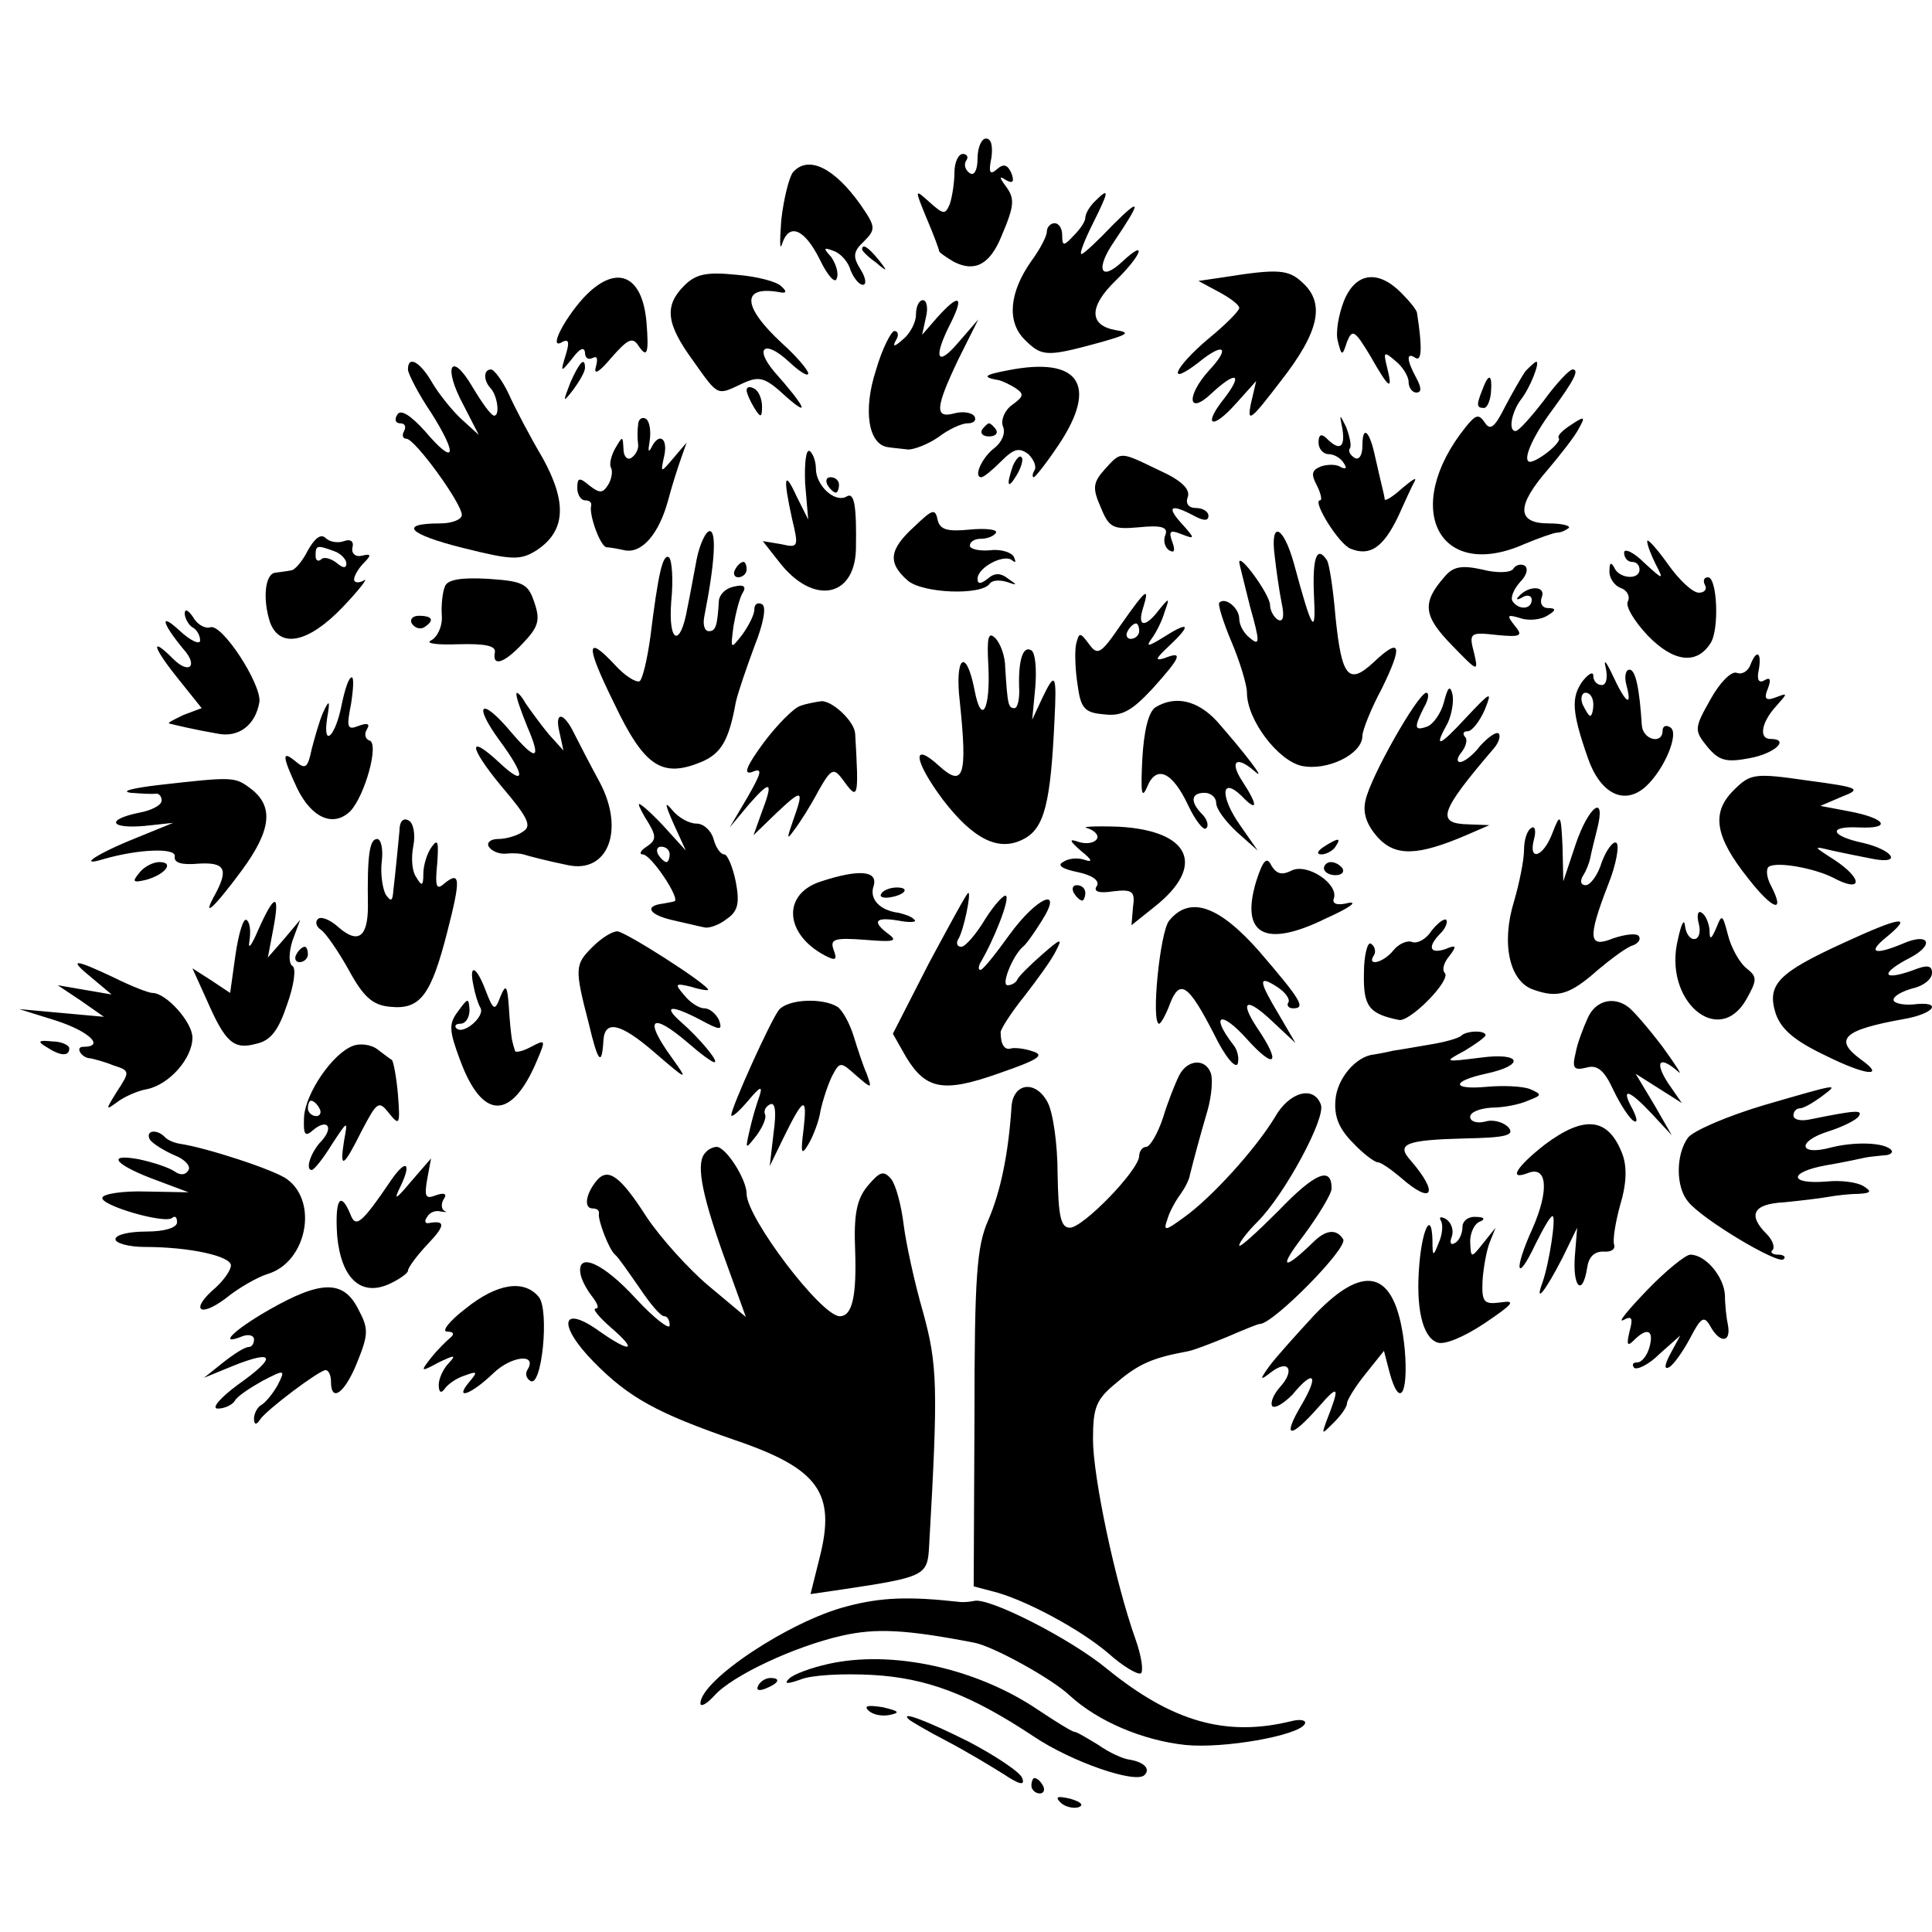
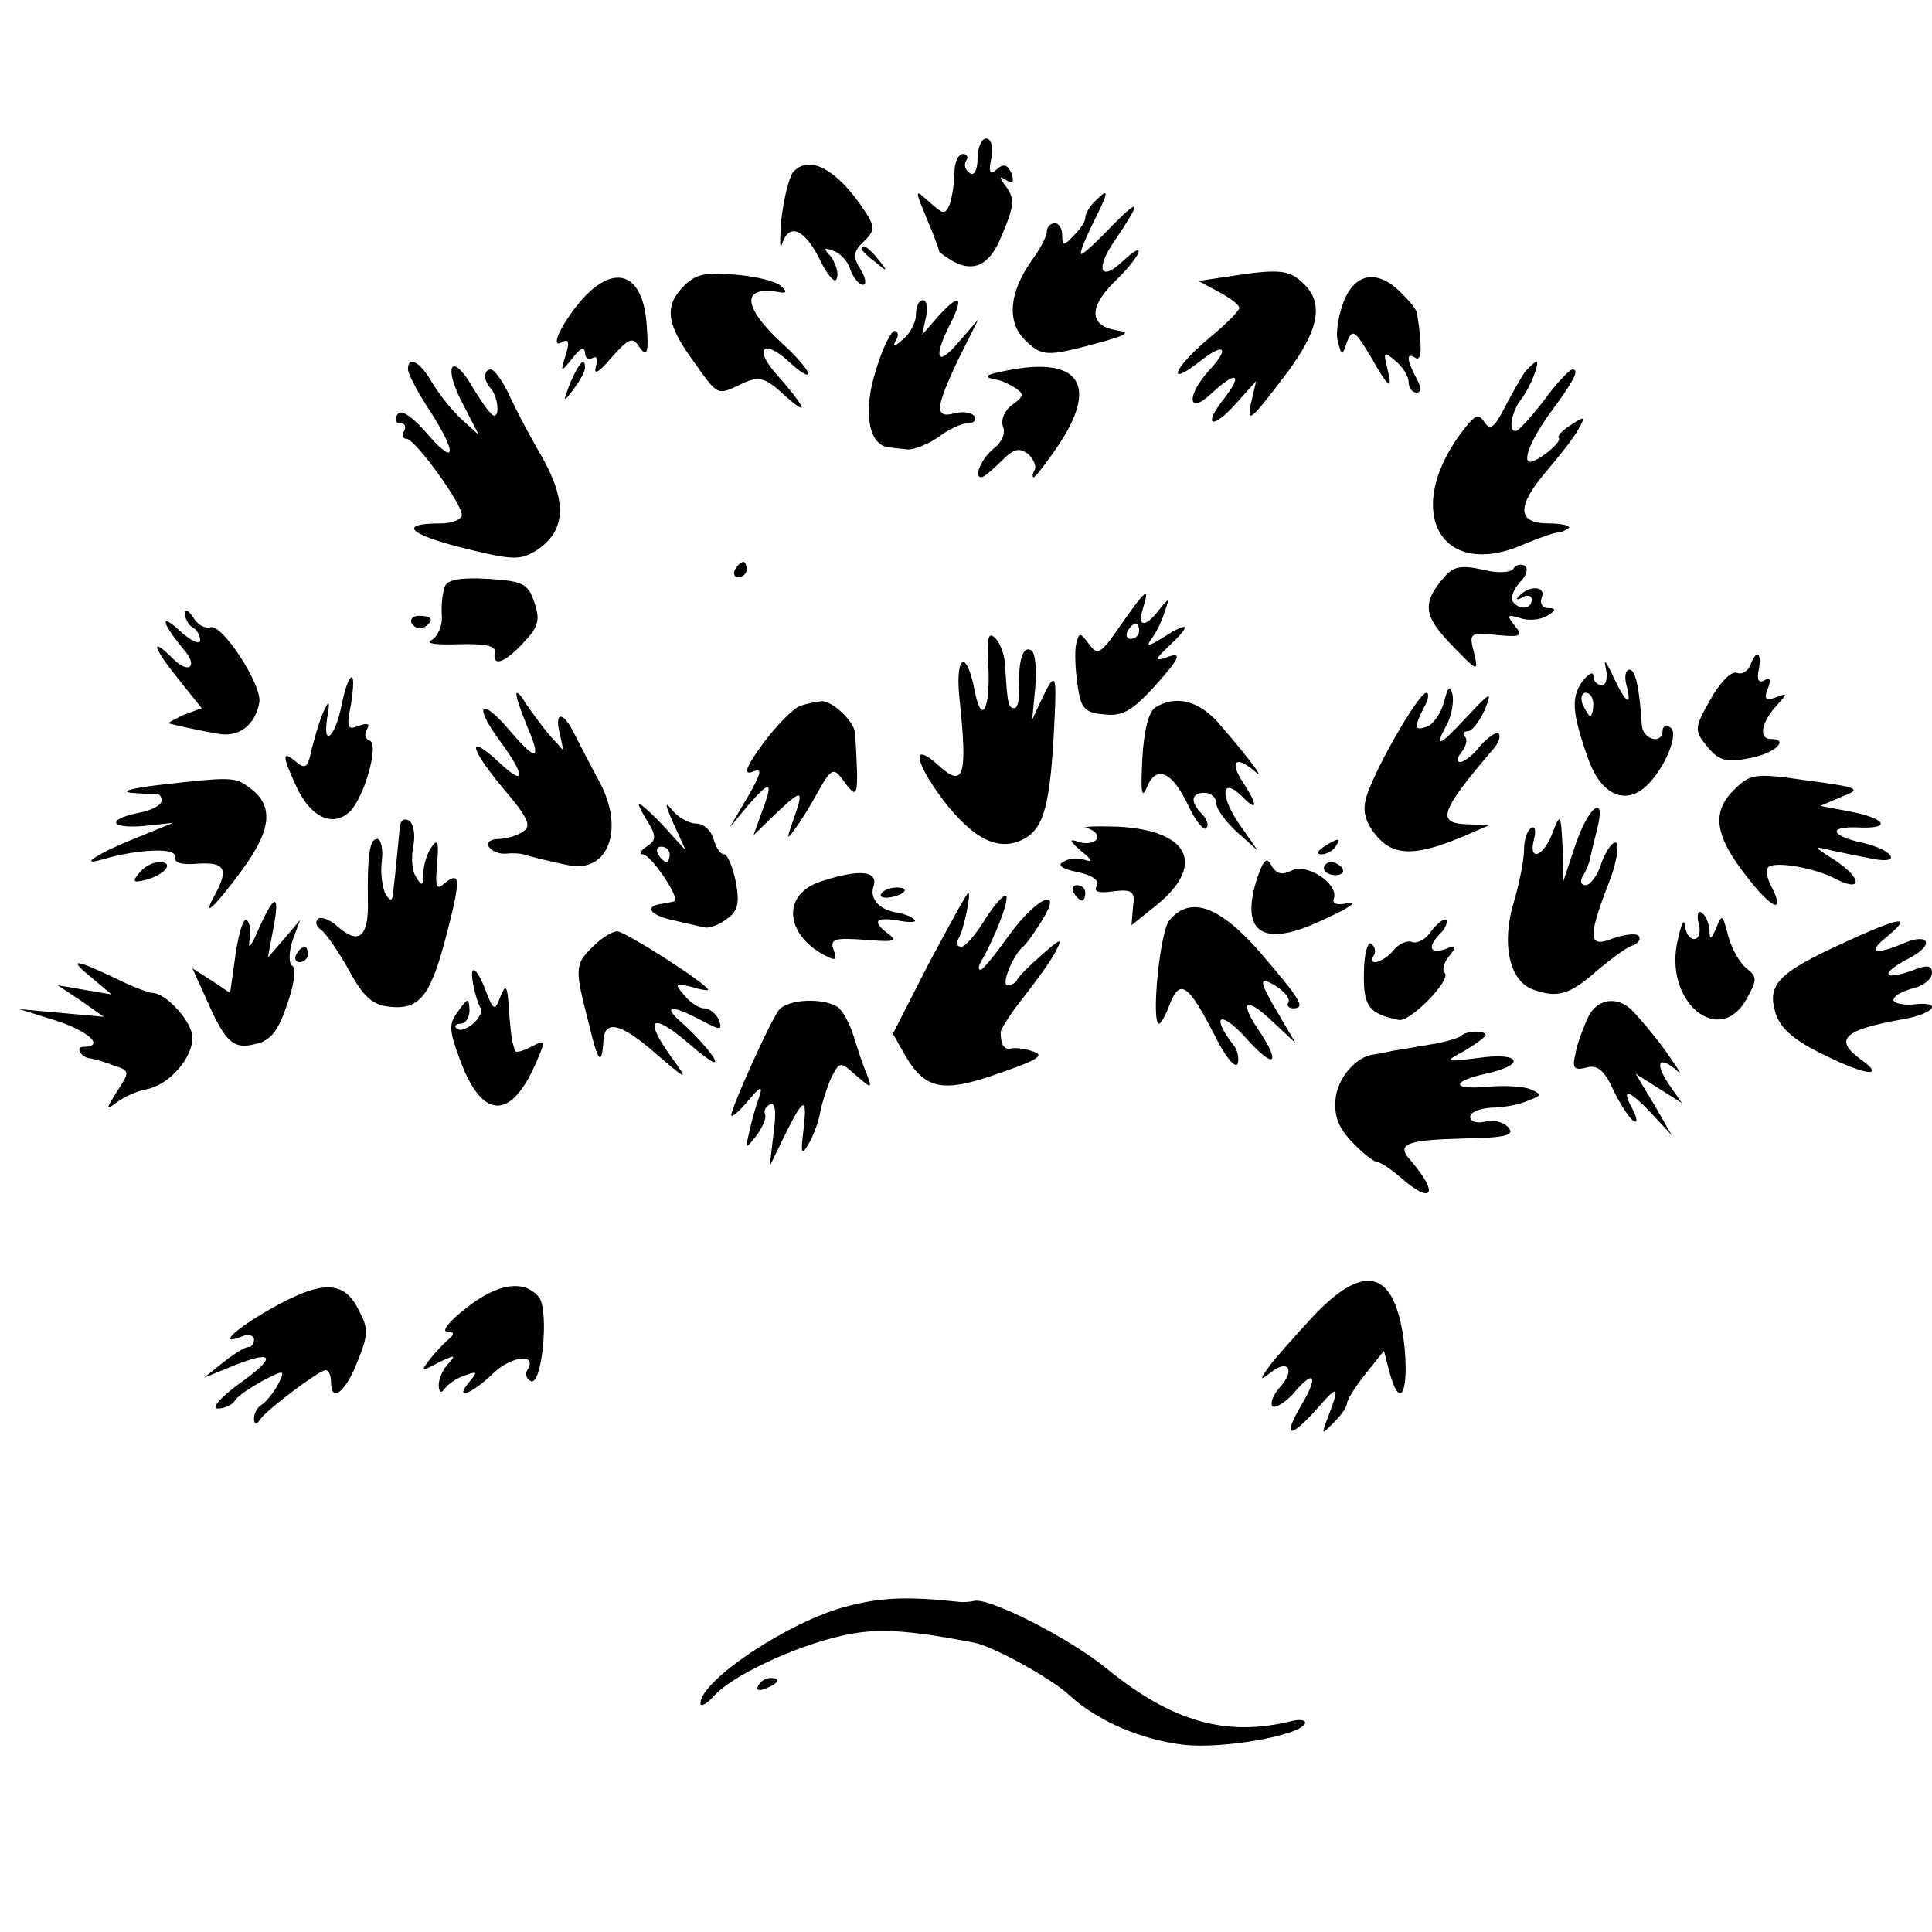
<svg xmlns="http://www.w3.org/2000/svg" version="1" width="334.667" height="334.667" viewBox="0 0 251 251">
  <path d="M127 20.6c0 1.4-.4 2.3-1 1.9-.6-.4-.8-1.1-.5-1.6.4-.5.1-.9-.4-.9-.6 0-1.1 1.1-1.1 2.4 0 1.3-.3 3.2-.6 4.1-.6 1.4-.8 1.4-2.6-.2-2-1.8-2-1.8-.4 2.1.9 2.1 1.6 4 1.6 4.2 0 .2.9.8 1.9 1.4 2.7 1.4 4.7.4 6.2-3.3 1.7-4 1.8-4.9.5-6.6-.8-1.1-.8-1.3.1-.7.9.5 1.1.2.7-.9-.5-1.1-1-1.3-1.9-.5-.9.8-1.1.4-.7-1.5.2-1.5 0-2.5-.7-2.5-.6 0-1.1 1.2-1.1 2.6zM103 22.4c-.5.7-1.2 3.5-1.5 6.2-.2 2.7-.2 4.1.1 3.1.9-2.8 2.9-2 4.9 2 1 2.1 2 3.2 2.2 2.5.3-.7-.1-1.9-.7-2.8-1.1-1.2-1-1.3.3-.8.9.3 1.9 1.4 2.2 2.5.4 1 1.1 1.9 1.6 1.9s.4-.9-.3-2c-1-1.6-1-2.3.4-3.6 1.6-1.6 1.6-1.9-.4-4.8-3.4-4.8-6.8-6.5-8.8-4.2zM142.2 26.2c-.7.7-1.2 1.6-1.2 2.1s-.7 1.5-1.5 2.3c-1.3 1.4-1.5 1.4-1.5 0 0-.9-.4-1.6-1-1.6-.5 0-1 .5-1 1.1 0 .6-.9 2.3-2 3.8-2.9 4.1-3.2 7.9-.9 10.2 2.2 2.2 2.8 2.3 9.4.5 4-1.1 4.5-1.4 2.5-1.7-3.5-.6-3.6-3-.1-6.4 3.5-3.4 4.2-5.6.9-2.5-2.9 2.7-3.5.9-1-2.7 3.5-5.2 3.5-5.8-.2-2.1-2 2.1-3.8 3.8-4.1 3.8-.3 0 .4-1.8 1.5-4 2.1-4.2 2.2-4.8.2-2.8z" />
  <path d="M112 32.4c0 .2.8 1 1.8 1.7 1.5 1.3 1.6 1.2.3-.4s-2.1-2.1-2.1-1.3zM88.9 37.1c-2.6 2.6-2.4 4.9 1.1 9.7 3.4 4.8 3.1 4.6 6.5 3 2.2-1 2.9-.8 5.7 1.8 3.2 2.8 2.3 1.1-1.6-3.3-2.7-3.2-1.2-4.2 1.9-1.3 1.4 1.3 2.5 2 2.5 1.5 0-.4-1.5-2.2-3.4-3.9-5.3-4.9-5.3-7.6-.1-6.6.7.1.7-.2 0-.8-.5-.6-3.2-1.3-5.8-1.5-3.9-.4-5.3-.1-6.8 1.4zM159.1 36l-3.4.5 2.6 1.4c1.5.8 2.7 1.7 2.7 2.1 0 .4-1.8 2.2-4 4-4.4 3.7-5.6 6.4-1.3 3.1 3.3-2.7 4.2-2 1.4 1-3 3.3-2.8 5.9.2 3.1 3.2-3 4.3-2.8 1.8.5-2.9 3.6-1.7 4.3 1.5.7l2.6-2.9-.7 3c-.5 2.5 0 2.1 3.9-3 5-6.4 5.8-10.1 2.8-12.8-1.8-1.7-3.2-1.8-10.1-.7zM75.8 38.7c-2.7 3-4.6 6.9-2.7 5.7.8-.4.9.1.4 1.7-.7 2.3-.7 2.4.9.4.9-1.2 1.5-1.5 1.6-.7 0 .7.4 1 1 .7.6-.3.7.1.4 1.2-.3 1.1.5.6 2-1.2 2.2-2.5 2.8-2.8 3.6-1.5 1.1 1.6 1.3.8 1-3-.5-6.4-4-7.8-8.2-3.3zM174.6 39.1c-.7 1.8-1.1 4.1-.8 5.2.5 2 .6 2 1.2.1.7-1.7 1-1.5 3 1.8 2.5 4.4 3 4.7 2.2 1.5-.5-2-.4-2.1 1.1-.8.9.7 1.7 2 1.7 2.7 0 .8.5 1.4 1 1.4.7 0 .7-.6 0-1.9-1.3-2.4-1.3-3.4-.1-2.6.8.5.9-1.3.2-5.8 0-.4-1-1.6-2.1-2.7-3-3-5.9-2.6-7.4 1.1zM119 40.9c0 1-.8 2.5-1.7 3.2-1.1 1-1.4 1-.9.1.4-.6.3-1.2-.2-1.2-.4 0-1.6 2.3-2.4 5.1-1.7 5.2-1 9.7 1.6 10 .6.1 1.8.2 2.6.3.8 0 2.6-.7 3.9-1.6 1.3-1 3-1.8 3.8-1.8.8 0 1.2-.4.9-.9-.3-.5-1.5-.7-2.6-.4-2.6.7-2.5-.7.5-7l2.6-5.2-2.6 3c-2.8 3.3-3.3 2-1-2.5 1.8-3.6 1.1-3.9-1.7-.8l-2 2.3.5-2.3c.3-1.2.1-2.2-.4-2.2s-.9.8-.9 1.9zM53 48c0 .5 1.3 3.1 3 5.6 3.6 5.7 3.1 7-.8 2.4-1.9-2.1-3.2-2.9-3.6-2.1-.4.6-.2 1.1.4 1.1.6 0 .8.4.5 1-.3.5-.2 1 .3 1 1.1 0 7.2 8.4 7.2 9.9 0 .6-1.3 1.1-2.8 1.1-5.5 0-4.2 1.4 3 3.2 6.4 1.6 7.4 1.6 9.5.3 3.8-2.5 4-6.2.8-12-1.6-2.7-3.6-6.5-4.4-8.3-.8-1.7-1.9-3.2-2.3-3.2-1 0-1 1.4-.1 2.4.9.9 1.3 3.6.5 3.6-.4 0-1.6-1.7-2.8-3.7-2.8-4.8-3.9-2.7-1.2 2.3l2 3.9-2.2-2c-1.2-1.1-2.9-3.2-3.8-4.7C54.6 47 53 46.1 53 48z" />
  <path d="M74.1 49.7c-1 2.6-1 2.7.4.9.8-1.1 1.5-2.3 1.5-2.8 0-1.5-.7-.8-1.9 1.9zM131 48.1c-3.2.6-3.5.9-1.2 1.3.4.1 1.3.5 2.1 1 1.2.8 1.1 1.1-.4 2.2-1 .7-1.5 2-1.2 2.8.4.9-.2 2.1-1.1 2.8-1.6 1.2-2.8 3.8-1.7 3.8.3 0 1.4-.9 2.6-2.1 1.6-1.6 2.3-1.8 3.5-.9.7.7 1.1 1.6.8 2.1-.3.5-.3.9-.1.9.2 0 1.7-1.9 3.3-4.3 5.1-7.7 2.6-11.4-6.6-9.6zM198.2 48.2c-.5.7-1.7 2.8-2.7 4.7-1.3 2.6-1.9 3.1-2.6 2-.8-1.2-1.2-1-2.5.6-8.4 10.5-3.5 20.1 7.6 15.2 1.9-.8 3.9-1.5 4.3-1.5.5 0 1.1-.3 1.5-.6.3-.3-.9-.6-2.6-.6-4.2 0-4.2-2.3-.1-7 1.6-1.9 3.5-4.3 4-5.3.9-1.6.8-1.7-1-.5-1.1.7-1.8 1.4-1.6 1.7.5.5-2.6 3-3.7 3.1-1.1 0 .2-3.1 2.7-6.5 3.1-4.2 3.7-5.5 2.8-5.5-.4 0-2.1 1.8-3.7 4-1.7 2.2-3.3 4-3.7 4-1 0-.5-2.5.7-4.1 1.2-1.5 2.5-4.9 2-4.9-.2 0-.8.6-1.4 1.2z" />
-   <path d="M192.6 50.6c-.8 2-.8 2.4.2 2.4.4 0 .8-.9.9-2 .2-2.4-.3-2.6-1.1-.4zM97 50.7c0 .4.5 1.5 1 2.3.8 1.3 1 1.3 1-.2 0-.9-.4-2-1-2.3-.5-.3-1-.3-1 .2zM82.9 55.2c-.1.7-.1 1.8 0 2.5.1.6-.3 1.4-.9 1.8-.5.3-1-.2-1-1.2-.1-1.7-.1-1.7-1.1 0-.5.9-.8 2.1-.5 2.5.2.4.1 1.4-.4 2.2-.7 1.1-1.1 1.1-2.4.1-1.3-1.1-1.6-1.1-1.6.3 0 .9.5 1.6 1 1.6.6 0 .9.3.8.7-.3 1.2 1.2 5.3 2 5.4.4 0 1.5.2 2.4.4 2.2.4 4.4-2.1 5.6-6.5.5-1.9 1.3-4.4 1.7-5.5l.7-2-1.7 2c-1.7 2-1.7 2-1.2-.3s-.7-3.1-1.7-1c-.4.7-.4.3-.2-.9.2-1.3 0-2.6-.5-2.9-.5-.3-1 .1-1 .8zM174.4 55.7c.4 2.5-.4 2.9-2 1.3-.7-.7-1.1-.6-1.1.5 0 .8.6 1.5 1.3 1.5.7 0 1.6.5 2 1.2.4.6.3.8-.4.5-.5-.4-1.7-.4-2.6-.1-1.2.5-1.3 1-.5 2.5.5 1 .7 1.9.4 1.9-1.1 0 2.5 5.8 4 6.3 2.5 1 4.2-.2 6.1-4.1.9-2 1.9-4.2 2.2-4.7.3-.6-.4-.1-1.6.9-1.2 1.1-2.2 1.7-2.3 1.5 0-.2-.2-1.1-.4-1.9-.2-.8-.6-2.6-.9-3.9-.7-3.2-1.6-3.9-1.6-1.2 0 1.2-.4 1.9-1 1.6-.6-.4-.9-.9-.6-1.3.2-.4-.1-1.6-.5-2.7-.9-1.8-.9-1.8-.5.2zM127.6 55.8c-.3.5.1.9.9.9s1.2-.4.9-.9c-.3-.4-.7-.8-.9-.8-.2 0-.6.4-.9.8zM104.6 62.8l.4 4.7-1.5-3c-1.6-3.5-1.8-2.6-.6 2.9.9 3.7.8 3.8-1.4 3.3l-2.4-.4 2.2 2.8c4.3 5.5 9.7 4.6 9.9-1.7.1-5.7-.2-7.5-1.2-6.9-1.5.9-4-1.4-4-3.6 0-1-.4-2-.8-2.3-.5-.3-.7 1.6-.6 4.2zM131.6 60.5c-.9 2.6-.7 3.2.5 1.2.6-1 .9-2.1.6-2.3-.2-.3-.7.2-1.1 1.1zM143.5 61c-1.5 1.7-1.6 2.4-.5 4.9 1.1 2.7 1.6 2.9 5 2.6 2.9-.3 3.8 0 3.4 1-.3.7-.1 1.6.5 2 .7.4.8 0 .4-1.1-.5-1.4-.3-1.6 1.2-1 1.8.7 1.8.6 0-1.4-2-2.2-1.4-2.6 1.6-1 1.3.7 1.9.7 1.9 0 0-.5-.7-1-1.6-1-1 0-1.4-.6-1.1-1.4.4-1-.8-2.2-3.7-3.5-5.2-2.5-4.9-2.5-7.1-.1z" />
-   <path d="M107.5 63c.3.5.8 1 1.1 1 .2 0 .4-.5.4-1 0-.6-.5-1-1.1-1-.5 0-.7.4-.4 1zM118.8 68.4c-3.3 3-3.5 4.7-.9 7 1.9 1.7 9.7 2 10.7.4.3-.4 1.2-.5 2.2-.2 1.4.5 1.4.4.2-.4-1-.8-1.8-.8-2.7 0-.9.7-1.3.7-1.3 0 0-1.5 3.5-3.3 4.5-2.4.5.4.5.2.2-.5-.4-.6-1.8-1-3.2-.8-1.4.1-2.5-.2-2.5-.6 0-.5.6-.9 1.4-.9.8 0 1.7-.3 2-.8.2-.4-1.3-.6-3.4-.4-3 .3-3.9 0-4.2-1.3-.3-1.5-.7-1.3-3 .9zM40 71.5c-.7 1.4-1.7 2.6-2.2 2.6-.4.1-1.3.2-2 .3-1.4.1-1.7 3.5-.7 6.5 1.3 3.4 5 2.6 9.4-2 2.2-2.3 3.4-3.9 2.8-3.5-.7.4-1.3.3-1.3-.1 0-.5.6-1.5 1.3-2.2 1-1 .9-1.2-.3-.9-.8.2-1.4-.3-1.2-1.1.2-.8-.3-1.1-1.1-.8-.8.3-1.9.1-2.4-.4-.6-.6-1.4 0-2.3 1.6zm3.4.1c.9.3 1.6 1.1 1.6 1.6 0 .7-.5.6-1.3-.1-.8-.6-1.7-.8-2-.4-.4.3-.7.1-.7-.5 0-1.4.2-1.4 2.4-.6zM90.5 72.7c-.4 2.1-.9 4.9-1.2 6.3-.9 5.2-2.5 4.6-2.1-.8.3-2.9.1-5.5-.3-5.8-.8-.5-1.4 2.2-2.4 10.3-.4 2.9-1 5.5-1.4 5.8-.5.2-1.9-.7-3.1-2-3.9-4.2-4-2.8-.2 4.9 3.9 8.2 6.2 9.7 11.3 7.6 2.6-1.1 3.6-2.8 4.5-7.8.3-1.3 1.4-4.5 2.4-7.2 1.2-3 1.6-5.2 1-5.5-.6-.3-1 0-1 .7s-.8 2.2-1.6 3.3c-1.5 1.9-1.5 1.9-1.1-1.2.3-1.7.8-3.7 1.2-4.3.5-.8.1-1.1-1.1-.8-1.1.2-1.9 1-2 1.8-.2 3.3-.4 4-1.3 4-.6 0-.8-.9-.6-1.9 1.4-7.1 1.6-11.1.7-11.1-.5 0-1.3 1.7-1.7 3.7zM165.6 72.2c.2 1.8.6 4.6.9 6.1.4 1.8.2 2.6-.5 2.2-.5-.3-1-1.2-1-1.9 0-1.3-3.9-6.7-4-5.6 0 .3.7 2.9 1.4 5.8 1.3 4.6 1.3 5.2 0 4.1-.8-.6-1.4-1.7-1.4-2.5 0-1.4-1.8-2.9-2.6-2.1-.2.2.5 2.5 1.6 5.1 1.1 2.6 2 5.6 2 6.6 0 3.5 4 8.8 7.1 9.5 3.3.7 7.9-1.5 7.9-3.9 0-.7 1.1-3.5 2.5-6.1 2.8-5.7 2.5-6.8-1-3.5-3.3 3.1-4.2 2-5-5.9-.3-3.6-.8-6.8-1.1-7.3-1.3-2-1.9-.4-1.7 4.4.3 5.6-.2 4.9-2.6-4-1.4-5-3.1-5.6-2.5-1zM214 70.3c0 .5.5 1.8 1.1 3 1.1 2.1 1 2.1-1.5-.2-1.4-1.4-2.6-1.9-2.6-1.3 0 .7.5 1.2 1 1.2.6 0 1 .4 1 1 0 1.4-2.7 1.2-3.3-.3-.4-.7-.6-.6-.6.4-.1.9.6 2 1.5 2.3.8.3 1.2 1.1.9 1.7-.4.6.8 2.6 2.6 4.5 3.3 3.4 6.3 3.8 8.1 1 1.2-1.7.9-8.6-.3-8.6-.5 0-.7.4-.4 1 .3.5 0 1-.8 1s-2.6-1.7-4-3.7c-1.5-2.1-2.7-3.4-2.7-3z" />
  <path d="M95.5 74c-.3.5-.1 1 .4 1 .6 0 1.1-.5 1.1-1 0-.6-.2-1-.4-1-.3 0-.8.4-1.1 1zM187.7 74.9c-3 3.4-2.8 5.1.9 8.9 3.4 3.5 3.5 3.6 2.9 1-.7-2.6-.5-2.7 3-2.3 3.1.3 3.4.1 2.3-1.2-1.1-1.4-1-1.5.7-1 1.1.4 2.7.2 3.5-.3 1.2-.7 1.2-1 .1-1-.7 0-1.1-.6-.8-1.4.6-1.5-1.7-1.6-3-.1-.4.4-.2.5.5.1.6-.4 1.2-.2 1.2.3 0 1.3-1.7 1.4-2.5.2-.3-.5.2-1.6 1-2.5.8-.8 1.1-1.7.6-2.1-.5-.3-1.2-.1-1.5.4-.3.5-2.1.6-4 .1-2.7-.6-3.8-.4-4.9.9zM57.8 76.2c-.3.7-.5 2.4-.4 3.8.1 1.4-.6 2.8-1.4 3.2-.8.4.8.6 3.5.5 3.5-.1 4.9.2 4.8 1-.4 2 1.2 1.5 3.7-1.2 2-2.1 2.2-3 1.4-5.3-.8-2.4-1.5-2.7-6-3-3.5-.2-5.3.1-5.6 1zM145.6 81.2c-2.6 3.8-3 4-4.1 2.5-1.2-1.6-1.3-1.6-1.7 0-.2 1-.1 3.4.2 5.3.4 3 .9 3.6 3.4 3.8 2.3.3 3.6-.4 6.3-3.3 3.7-4.1 4.1-5 1.6-4-1.3.4-1.2.1.5-1.5 3-2.8 2.8-3.4-.5-1.3-2.1 1.3-2.5 1.4-1.7.3.6-.8 1.4-2.4 1.7-3.5.7-1.9.6-1.9-.7-.3-1.8 2.4-2.9 2.3-2.1-.2.9-2.9.4-2.5-2.9 2.2zm2.4.8c0 .5-.5 1-1.1 1-.5 0-.7-.5-.4-1 .3-.6.8-1 1.1-1 .2 0 .4.4.4 1zM24 79.7c0 .6.5 1.5 1 1.8.6.3 1 1.1 1 1.7 0 .6-1.2.1-2.7-1.3-2.6-2.4-2.3-1 .5 2.4 2 2.2.8 3.4-1.3 1.3-3-3-2.7-1.6.5 2.4l3.2 4-2.4.9c-1.2.6-2.1 1-1.8 1.1.8.2 3.3.8 6.2 1.3 2.8.6 5-1.1 5.5-4.1.3-2.3-4.9-10.3-6.4-9.7-.7.2-1.7-.4-2.2-1.3-.6-.9-1.1-1.2-1.1-.5zM53.5 81c.4.6 1.1.8 1.6.5 1.4-.9 1.1-1.5-.7-1.5-.8 0-1.2.5-.9 1zM128.4 86.4c.3 5.8-.9 8-1.8 3.2-1.1-5.6-2.6-4.3-1.9 1.6 1 9.6.5 11.2-2.7 8.3-3.6-3.3-3.3-.7.5 4.4 4 5.2 7.3 6.8 10.5 5.1 2.7-1.4 3.5-4.7 4-15.5.3-5.9.1-6.3-1.5-3l-1.4 3 .4-4.2c.2-2.4 0-4.5-.5-4.8-1.1-.7-1.7 1.3-1.6 4.7.1 1.6-.2 2.8-.6 2.8-.8 0-.9-.4-1.2-5.2 0-1.5-.6-3.2-1.3-3.9-.9-.9-1.1-.1-.9 3.5zM208.6 86.7c.3 1.3.1 2.3-.5 2.3s-1.1-.5-1.1-1.2c0-.6-.6-.3-1.4.7-1.5 2.1-1.4 4 .7 10 1.6 4.6 4.7 6.2 7.5 3.7 2.5-2.3 4.4-7 3.2-7.7-.6-.4-1-.1-1 .4 0 1.9-2.6 1.2-2.7-.7-.3-4.7-.8-7.2-1.6-7.2-.5 0-.7.9-.4 2 .8 3-.1 2.4-1.8-1.3-.8-1.7-1.2-2.2-.9-1zm-1.6 4.8c0 .8-.2 1.5-.4 1.5s-.6-.7-1-1.5c-.3-.8-.1-1.5.4-1.5.6 0 1 .7 1 1.5zM227.4 86.4c-.3.8-1.1 1.3-1.8 1-.7-.2-2.2 1.3-3.4 3.5-2.1 3.7-2.1 4-.4 6.1 1.5 1.8 2.4 2.1 5.5 1.5 3.3-.6 5.3-2.5 2.7-2.5-1.5 0-1.2-2.1.7-4.2 1.6-1.8 1.6-1.8 0-1.2-1.3.5-1.6.2-1-1.2.4-1.1.3-1.5-.5-1-.7.4-1-.1-.7-1.4.4-2.3-.3-2.7-1.1-.6zM44.4 91.5c-.8 4.2-2.5 5.8-1.9 1.8.4-2.3.3-2.5-.5-.8-.5 1.1-1.1 3.3-1.5 4.8-.5 2.4-.8 2.7-2 1.7-1.9-1.6-1.9-.9.1 3.4 1.9 3.9 4.7 5.1 6.9 3 1.9-2 3.8-8.8 2.5-9.2-.6-.2-.7-.9-.3-1.5.4-.7 0-.8-1.1-.4-1.5.6-1.6.2-1-2.8.3-1.9.4-3.5.1-3.5-.4 0-.9 1.6-1.3 3.5zM187.6 91.2c-.4 1.5-1.4 2.9-2.2 3.2-1.7.6-1.7.1-.4-2.5.6-1 .7-1.9.3-1.9-1.1.1-7.3 11-7.9 14-.4 1.7.2 3.2 1.6 4.8 2.3 2.5 5.2 2.4 11.5-.3l3-1.3-2.7-.1c-4.3-.1-3.8-1.6 3.3-9.9.6-.7.9-1.6.6-1.9-.3-.3-1.4.5-2.4 1.6-.9 1.2-2.1 2.1-2.6 2.1s-.4-.6.2-1.3c.6-.8.8-1.7.4-2-.3-.4-.2-.7.4-.7.5 0 1.5-1.2 2.2-2.8 1-2.5.8-2.4-2.4 1-3.6 3.9-4.3 4.1-2.4.7.5-1.1.8-2.8.6-3.7-.3-1.2-.6-1-1.1 1zM67.1 90.1c-.1.4.6 2.3 1.4 4.3 1.9 4.4 1.2 4.6-2.2.6-3.8-4.5-4.9-3.6-1.4 1.2 3.4 4.6 3.4 6.1 0 2.9-4.2-3.9-4-2.1.2 3 3.5 4.1 4 5.2 2.9 5.9-.8.6-2.3 1-3.3 1s-1.5.5-1.2 1c.4.6 1.4 1 2.3.9 1-.1 1.9 0 2.2.1.6.2 3.3.9 5.8 1.4 5.2 1.1 7.4-4.6 4.1-10.8-1.2-2.2-2.7-5.1-3.3-6.3-1.4-2.9-2.6-2.9-1.9-.1l.5 2.3-1.9-2.1c-1-1.2-2.3-3-3-4-.6-1.1-1.2-1.6-1.2-1.3zM104 91.7c-.8.2-3 2.4-4.8 4.8-2.2 3-2.7 4.2-1.5 3.8 1.4-.6 1.3 0-.6 3.3l-2.3 3.9 2.5-3c2.9-3.3 3.2-3 1.6 1.2l-1 2.8 3-2.9c3.4-3.2 3.6-3.1 2.1 1.1-.8 2.3-.8 2.5.2 1.1.7-.9 2.1-3.1 3.1-5 1.7-3 2-3.1 3.2-1.5 2 2.8 2.1 2.5 1.6-6-.1-1.6-3-4.3-4.4-4.2-.7.1-1.9.3-2.7.6zM150.1 91.9c-.9.6-1.5 3.1-1.7 6.8-.2 4.2-.1 5.2.6 3.6 1.2-3 3.3-2.1 5.4 2.4.9 1.9 2 3.3 2.3 2.9.4-.3.1-1.2-.5-1.8-1.6-1.6-1.5-2.8.3-2.8.8 0 1.5.6 1.5 1.3 0 .8 1.2 2.4 2.7 3.8l2.7 2.4-2.3-3.3c-2.6-3.7-2.5-6.4.2-3.8 2.1 2.2 2.2 1.3.1-1.9-1.7-2.6-.8-3.4 1.6-1.3 1.7 1.5-1.3-2.4-4.9-6.5-2.5-2.7-5.4-3.4-8-1.8zM225.2 102.7c-2.9 2.9-2.4 6 1.9 11.4 3.2 4.1 4.9 4.7 3 1-.6-1.1-.7-2.2-.3-2.5 1.1-.7 5.9.2 8.3 1.4 3.9 2.1 4 .2.2-2.3-2.8-1.8-2.8-1.8-.3-1.2 1.4.3 3.8.8 5.4 1.1 3.8.7 2.5-1.2-1.4-2.1-4.2-.9-4.6-2.2-.5-2 4.4.2 3.5-1.2-1.3-2.1l-3.7-.7 2.8-1.2c2.6-1 2.3-1.2-4.5-2.1-6.9-1-7.4-.9-9.6 1.3zM20.5 102c-3.3.4-4.9.8-3.5 1 1.4.1 2.8.2 3.3.1.4 0 .7.4.7.9 0 .6-1.3 1.3-3 1.6-4.3.9-3.7 2.1.8 1.7l3.7-.4-4.9 2c-5 2-7.7 3.8-4.1 2.7 4.5-1.3 9.5-1.5 9.2-.3-.1.8.9 1.1 3.1.9 3.4-.2 3.9.7 2.2 3.9-1.9 3.4-.3 2 3.4-3 3.9-5.3 4.2-8.4 1.1-10.7-2-1.5-2.3-1.5-12-.4zM83 104.5c0 .3.6 1.4 1.3 2.5 1 1.7.9 2.2-.3 3-.8.5-1 1-.5 1 1.1 0 5 5.9 4.1 6.1-.3.1-1 .2-1.5.3-2.4.3-1.8 1.4 1.1 2.1 1.8.4 3.8.9 4.4 1 .5.1 1.8-.3 2.8-1.1 1.5-1 1.7-2.1 1.2-4.8-.4-2-1.1-3.6-1.5-3.6-.5 0-1.1-.9-1.4-2-.3-1.1-1.3-2-2.2-2-1 0-2.4-.8-3.2-1.8-1-1.2-.9-.7.2 1.8l1.6 3.5-3-3.3c-1.7-1.8-3.1-3-3.1-2.7zm4 6.5c0 .5-.2 1-.4 1-.3 0-.8-.5-1.1-1-.3-.6-.1-1 .4-1 .6 0 1.1.4 1.1 1zM204.7 109.7l-1.6 4.8-.1-4.5c-.2-4.3-.3-4.4-1.3-1.8-1.2 3.2-3.2 3.8-2.4.8.3-1.1.1-1.8-.4-1.4-.5.3-.9 1.5-.9 2.8 0 1.3-.6 4.3-1.3 6.7-1.7 5.5-.6 10.5 2.6 11.5 3.1 1.1 4.7.6 8.3-2.6 1.8-1.5 3.8-3 4.6-3.2.7-.3 1-.8.7-1.2-.3-.4-1.8-.2-3.3.3-3.2 1.3-3.4.1-.7-6.9 1.1-2.7 1.5-5.2 1.1-5.5-.4-.3-1.3.9-1.9 2.5-.5 1.7-1.5 3-2.1 3-.6 0-.8-.5-.3-1.3.4-.6.8-1.7.9-2.2.1-.6.5-2.2.9-3.8 1.2-4.7-1.1-3-2.8 2zM51.9 107.9c-.1 1.2-.3 3-.4 4.1-.1 1.1-.3 2.8-.4 3.7-.1 1.4-.3 1.5-1 .5-.4-.8-.7-2.7-.5-4.3.2-1.6-.1-2.9-.6-2.9-1 0-1.3 2.1-1.2 8.7 0 4.1-1.3 5-3.9 2.7-1-.9-2.2-1.4-2.6-1-.4.4-.2 1 .4 1.4.6.4 2.2 2.7 3.6 5.2 1.9 3.5 3.1 4.6 5.4 4.8 3.9.4 5.3-1.5 7.4-9.7 1.8-7 1.7-8-.4-6.3-1 .9-1.2.4-.9-2.6.2-2.8.1-3.3-.7-2.2-.6.8-1.1 2.4-1.1 3.5 0 1.6-.2 1.7-.9.5-.6-.8-.7-2.6-.4-4.1.3-1.5 0-3-.6-3.3-.7-.4-1.2.1-1.2 1.3zM141.3 107.6c.9.3 1.5.9 1.2 1.4-.3.5-1.3.7-2.3.4-1.4-.5-1.3-.2.3 1.2 1.4 1.1 1.5 1.5.4 1.1-.9-.3-2.1-.2-2.8.3-.8.4-.1.9 1.9 1.3 1.9.4 2.9 1.1 2.5 1.8-.5.7.2 1 2.1.7 2.5-.3 2.9 0 2.6 2l-.2 2.4 3-2.4c6.7-5.3 4.7-9.9-4.7-10.4-3.2-.1-5 0-4 .2zM172 110c-.9.6-1 1-.3 1 .6 0 1.5-.5 1.8-1 .8-1.2.4-1.2-1.5 0zM163.2 114.5c-2.1 7 1.2 8.7 9.1 4.8 2.9-1.3 4.2-2.2 2.9-2-1.5.4-2.2.1-1.9-.6.6-1.9-3.5-4.6-5.5-3.6-1.2.6-1.9.5-2.6-.6-.6-1.3-1.1-.8-2 2z" />
  <path d="M18.1 113.4c-1 1.2-.8 1.3.9.9 2.5-.7 3.7-2.3 1.7-2.3-.8 0-2 .6-2.6 1.4zM172 112.8c0 .5.7.9 1.5.9s1.2-.4.9-.9c-.3-.4-.9-.8-1.5-.8-.5 0-.9.4-.9.8zM106.7 114.5c-5.1 1.6-4.8 6.8.4 9.6 1.5.8 1.7.6 1.2-.7-.5-1.4.1-1.6 4.1-1.3 3.6.3 4.3.2 3.1-.7-2.3-1.7-1.8-2.3 1.2-1.8 1.5.3 2.5.2 2.1-.1-.3-.4-1.2-.7-2-.9-2.5-.3-3.9-1.8-3.3-3.5.6-2-1.9-2.2-6.8-.6z" />
  <path d="M114.5 116.1c-.3.4.2.6 1 .5 2.1-.3 2.8-1.3 1-1.3-.9 0-1.8.4-2 .8zM139.5 116c.3.5.8 1 1.1 1 .2 0 .4-.5.4-1 0-.6-.5-1-1.1-1-.5 0-.7.4-.4 1zM120.7 125.1l-4.7 9.2 1.7 3c2.6 4.3 4.9 4.7 12.2 2.1 4.9-1.7 5.9-2.3 4.3-2.8-1.1-.4-2.4-.5-2.8-.4-.9.3-1.4-.5-1.4-2.1 0-.4 1.4-2.6 3.1-4.7 1.7-2.2 3.6-4.8 4.1-5.9.9-1.7.6-1.6-1.8.5-1.6 1.4-3 2.8-3.2 3.2-.2.5-.8.8-1.3.8-.9 0 .7-3.9 2-5 .4-.3 1.4-1.7 2.4-3.3 3-4.7-.6-3.2-4.2 1.8-1.8 2.5-3.4 4.5-3.7 4.5-.3 0-.3-.3-.1-.8 1.9-3.2 3.9-8.4 3.4-8.8-.2-.3-1.5 1.1-2.7 3-1.2 2-2.6 3.6-3.1 3.6-.6 0-.7-.5-.4-1 .7-1.1 1.7-6 1.3-6-.2 0-2.4 4.1-5.1 9.1zM33.6 120.7c-.9 2.1-1.4 2.8-1.2 1.6.2-1.3.1-2.5-.4-2.8-.4-.2-1 1.8-1.4 4.5l-.7 5-2.4-1.6-2.5-1.6 1.9 4.2c2.4 5.5 3.5 6.4 6.4 5.6 1.9-.4 2.9-1.8 4-5.1.9-2.5 1.2-4.7.7-5-.5-.3-.5-1.7 0-3.3l1-2.7-2.1 2.5-2.1 2.4.7-3.7c.9-4.7.2-4.7-1.9 0zM151.9 119.6c-1.2 1.4-2.4 13.4-1.3 13.4.2 0 .9-1.2 1.4-2.6 1.3-3.3 2.4-2.5 5.7 3.9 1.4 2.9 2.8 4.6 3.1 3.9.2-.7 0-1.8-.6-2.5-3-3.9-1.6-4.5 1.8-.7 3.7 4.1 4.5 3.2 1.3-1.5-2.3-3.5-1.4-4 1.9-.9l3.1 2.9-2.1-3.6c-2.7-4.5-2.8-5.3-.3-3.7 1.1.7 1.7 1.6 1.5 2-.3.4 0 .8.6.8 1.7 0 1-1.1-4.4-7.4-5.2-5.9-9-7.3-11.7-4zM220.7 120c.3 1.1 0 2-.6 2s-1.1-.8-1.2-1.8c-.1-.9-.5-.1-.9 1.8-2 8 5.3 14.2 8.9 7.8 1.4-2.5 1.4-2.9 0-4-.9-.7-2-2.7-2.4-4.3-.7-2.7-.8-2.8-1.5-1-.7 1.6-.9 1.7-.9.3-.1-.9-.5-1.9-1-2.2-.5-.4-.7.3-.4 1.4zM186 120.9c-.7 1.1-1.8 1.7-2.5 1.5-.6-.3-1.8.2-2.5 1.1-1.3 1.6-3.5 2.1-2.5.6.3-.5.1-1.2-.4-1.5-.4-.3-.9 1.4-.9 3.8-.1 4.3.6 5.3 4.5 6.1 1.4.4 6.9-5.2 6-6.1-.4-.4-.1-1.4.6-2.2 1-1.3.9-1.5-.5-.9-2.1.7-2.4-.3-.6-2.1.6-.6.9-1.4.7-1.7-.3-.2-1.1.4-1.9 1.4zM239.5 122.5c-8.5 3.9-10 5.4-8.8 9.2.7 2 2.4 3.5 6.4 5.4 5.4 2.7 8 2.9 4.6.5-3.5-2.6-2.2-3.8 5.6-5.2 4.1-.7 5.2-2.4 1.2-1.9-1.4.1-2.5-.2-2.5-.6 0-.5 1.1-1.1 2.5-1.5 1.4-.3 2.5-1.2 2.5-2 0-1-.6-1.1-2.6-.3-4 1.4-4.1.3-.2-1.7 3.2-1.7 2.4-3.3-1-1.8-3.6 1.5-4.6 1.2-2.3-.7 3.8-3.1 2.2-2.9-5.4.6zM77 123c-2.3 2.3-2.4 2.7-.5 10 1.2 5.1 1.7 5.6 1.9 2.1.2-2.6 2.2-2.2 6.6 1.6 4.4 3.8 4.5 3.8 2.2.6-3.6-5-2.6-5.9 2.2-1.8 1.6 1.4 3.1 2.5 3.4 2.5.7 0-2-3.2-4.3-5.2-2.5-2.2-1.3-2.3 2.5-.3 2.6 1.4 2.9 1.4 2.4 0-.4-.8-1.2-1.5-1.9-1.5s-1.9-.8-2.6-1.7c-1.3-1.5-1.2-1.6.9-1.1 1.2.4 2.2.5 2.2.4 0-.7-10.8-7.6-11.8-7.6-.7 0-2.1.9-3.2 2z" />
  <path d="M38.5 124c-.3.5-.1 1 .4 1 .6 0 1.1-.5 1.1-1 0-.6-.2-1-.4-1-.3 0-.8.4-1.1 1zM12 127.1l2.5 2.1-3.5-.6-3.5-.6 3 2 3 2.1-5.5-.5-5.5-.5 4.8 1.5c4.3 1.4 6.4 3.4 3.5 3.4-1.1 0-.2 1.5 1 1.5.4.1 1.7.4 2.9.9 2.2.7 2.2.8.5 3.4-1.5 2.4-1.5 2.5 0 1.4.9-.7 2.7-1.5 3.9-1.7 2.9-.6 5.9-4 5.9-6.7 0-2-3.4-5.8-5.2-5.8-.5 0-2.8-.9-5-2-5.3-2.5-6-2.5-2.8.1zM61.5 128c.2 1.1.6 2.4.9 2.9.7 1.1-2.2 3.6-3.1 2.7-.3-.3-.1-.6.5-.6.7 0 1.2-.8 1.2-1.8-.1-1.6-.2-1.6-1.5.2-1.2 1.6-1.2 2.4.3 6.4 2.9 7.8 6.7 7.8 10-.1 1.1-2.6 1.1-2.7-.8-1.7-1.1.6-2.1.8-2.1.5-.1-.3-.3-1-.4-1.5-.1-.6-.3-2.5-.4-4.3-.2-2.7-.4-2.9-1.1-1.2-.7 1.9-.9 1.8-1.9-.8-1.2-3.2-2.2-3.6-1.6-.7zM101.2 131.2c-1.1 1.4-6.2 12.7-6.2 13.7.1.3 1-.5 2.2-1.9 1.5-1.8 1.9-2 1.5-.7-.4 1.1-1 3.1-1.3 4.5-.6 2.6-.6 2.6.9.7.8-1.1 1.3-2.3 1.1-2.7-.2-.4 0-1 .6-1.3.7-.4.9.8.5 3.7l-.5 4.3 1.8-3.7c2.6-5.3 3.1-5.5 2.6-1.1-.4 3.1-.3 3.5.6 2 .6-1 1.4-3 1.6-4.4.3-1.4 1-3.5 1.5-4.5 1-1.9 1.1-1.9 3.1-.1 2.1 1.8 2.1 1.8 1.4-.2-.5-1.1-1.2-3.3-1.7-4.9-.5-1.6-1.4-3.3-2.1-3.8-2-1.2-6.4-1-7.6.4zM206.3 132.2c-.6 1.3-1.4 3.4-1.6 4.6-.5 2-.2 2.3 1.4 1.9 1.4-.4 2.3.3 3.5 2.9.9 1.9 2.1 3.7 2.6 4 .6.4.5-.3-.1-1.5-1.6-2.9-.5-2.6 2.5.6l2.6 2.8-2.3-4-2.4-4 3 1.9 3 1.9-1.8-2.6c-1.8-2.8-1.1-3.6 1.3-1.5.7.7-.2-.7-2-3.2-1.9-2.5-3.9-4.8-4.5-5.2-1.9-1.4-4.2-.8-5.2 1.4zM189.8 134.6c-.4.3-2.1.8-4 1.1-1.8.3-4 .7-4.8.8-.8.2-1.9.4-2.5.5-2.3.2-4.8 3.1-5 5.9-.2 2.2.5 3.8 2.3 5.6 1.3 1.4 2.8 2.5 3.2 2.5.4 0 1.7.9 3 2 4.1 3.6 5 2.1 1.3-2.2-2-2.2-.7-2.7 7.1-2.9 5.2-.1 6.4-.4 5.6-1.4-.6-.7-2-1.1-3-.8-1.1.3-2 0-2-.6s1.2-1.1 2.8-1.2c1.5 0 3.6-.4 4.7-.9 1.8-.7 1.9-.8.3-1.5-1-.4-3.6-.5-5.7-.3-4.5.4-4.6-.7-.1-1.7 5.2-1.1 4.7-2.8-.6-2.1-4.8.6-4.9.6-2.1-.9 1.5-.9 2.7-1.8 2.7-2 0-.7-2.6-.6-3.2.1z" />
-   <path d="M6 136c1.8 1.2 3 1.3 3 .2 0-.4-1-.9-2.2-.9-1.8-.2-2 0-.8.7zM45.8 135.9c-2.6 1-6.1 6.1-6.3 9.2-.1 2.3.1 2.7 1.2 1.7 1.8-1.5 2.7-.4 1.1 1.4-1.4 1.4-2.2 3.8-1.3 3.8.3 0 1.5-1.5 2.6-3.3 2.1-3.2 2.1-3.2 1.6-.5-.6 3.8-.1 3.5 2.3-1.3 2-3.8 2.2-4 3.6-2.2 1.3 1.6 1.4 1.4 1.1-2.5-.2-2.3-.6-4.4-.8-4.5-.2-.1-1.1-.8-1.9-1.4-.8-.6-2.3-.8-3.2-.4zm-4.3 8.1c.3.5.1 1-.4 1-.6 0-1.1-.5-1.1-1 0-.6.2-1 .4-1 .3 0 .8.4 1.1 1zM153.2 139.7c-.5 1-1.5 3.5-2.1 5.5-.7 2.1-1.7 3.8-2.2 3.8-.5 0-.9.6-.9 1.2-.1 1.9-7.3 9.3-9 9.3-1.2 0-1.5-1.5-1.6-7 0-3.9-.6-8-1.3-9.3-1.6-3-4.6-2.5-4.7.8-.4 5.9-1.4 10.8-3 14.5-1.5 3.4-1.8 7.2-1.8 25.8l-.1 21.8 2.3.6c4.2 1 11.6 5 15.2 8.1 1.9 1.7 3.8 2.8 4.2 2.6.4-.2.1-2.3-.7-4.5-2.6-7.3-5.5-21-5.5-25.9 0-4.2.4-5.2 3.1-7.4 2.8-2.4 4.7-3.2 9-4 .8-.1 3.1-1 5.3-1.9 2.1-.9 4-1.7 4.3-1.7 1.7 0 11.5-9.9 10.8-11-.8-1.3-2.1-1.3-3.7.2-4.1 4-4.8 3.7-1.5-.6 2-2.7 3.7-5.5 3.7-6.2 0-2.9-2.1-2.1-6.9 2.9-2.8 2.8-5.1 4.9-5.1 4.5 0-.4 1.1-1.8 2.4-3.1 3.5-3.5 8.9-13.5 8.2-15.2-.9-2.5-4.1-1.7-6 1.7-2.5 4.1-8.1 10.3-11.7 12.9-2.6 1.9-2.8 1.9-2.2.2.3-1 1.1-2.4 1.7-3.2.5-.7 1.1-1.8 1.2-2.5.5-2 1.3-5 2.3-8.4.5-1.8.7-4 .4-4.8-.7-1.9-3-1.8-4.1.3zM229.1 143.6c-4.7 1.4-9.1 3.3-9.8 4.2-1.6 2.2-1.6 6.4 0 8.3 1.8 2.3 11.7 8.2 12.4 7.5.4-.3 0-.6-.7-.6s-1.1-.3-.7-.6c.3-.4 0-1.3-.8-2.1-2.5-2.5-1.7-3.9 2.3-4.1 2-.2 4.6-.5 5.7-.7 1.1-.2 2.9-.4 4-.4 1.6-.1 1.7-.3.6-1-.8-.5-2.9-.8-4.8-.6-4.9.4-5-1.2-.1-2.1 2.4-.4 4.6-.9 5.1-1 .4-.1 1.5-.2 2.4-.3.9 0 1.3-.4 1-.7-.9-1-4.8-1.1-7.9-.3-4.1 1.1-4.4-.8-.3-2.1 1.9-.6 3.7-1.5 4-2 .5-.8-.3-.8-6.2.4-1.3.3-2.3.1-2.3-.5 0-.5.4-.9.8-.9.5 0 1.7-.7 2.8-1.5 2.4-1.8 2.5-1.8-7.5 1.1zM200.7 148.7c-3.7 2.9-4.8 4.7-2.2 3.7 2.5-1 2.8 2.2.6 7.2-2.5 5.5-2.1 7.3.4 2 1-2 1.9-3.6 2.2-3.6.5 0-.4 6-1.3 8.6-1.1 3 .4 1.1 2.6-3.2l1.9-3.9-.3 3.7c-.3 4.1 1 5.3 1.6 1.5.2-1.4.9-2.1 2.1-2.1 1 .1 1.6-.3 1.4-.9-.2-.7.2-3 .8-5.2.8-2.6.9-4.8.3-6.5-1.8-4.8-4.9-5.2-10.1-1.3zM19.5 148.1c.4.5 1.8 1.4 3.2 2 1.3.5 2.1 1.4 1.8 1.9-.4.7-1.1.7-1.8.2-.7-.5-2.8-1.2-4.7-1.6-4.4-.8-3 .8 2.5 2.8l4 1.5-5.5-.1c-3-.1-5.6.3-5.7.8-.3 1 8.3 3.5 9.1 2.6.4-.3.6 0 .6.6 0 .7-1.6 1.2-4 1.2-2.2 0-4 .4-4 1 0 .5 1.7 1 3.8 1 5.9 0 11.2 1.2 11.2 2.4 0 .6-.9 1.9-2 2.9-3.3 2.8-2.2 4 1.3 1.4 1.7-1.4 4.2-2.8 5.5-3.2 5-1.5 6.6-9.3 2.5-12.3-1.6-1.2-10.5-4.1-13.9-4.6-.7-.1-1.7-.5-2-.9-1.1-1.1-2.6-.8-1.9.4zM91.7 149.7c-1.3 1.2-.7 4.9 2.2 13.1l3 8.3L92 167c-2.6-2.2-6.2-6.2-8-8.9-3.4-5.3-5-6.5-6.5-4.7-1.4 1.7-1.7 3.6-.5 3.6.6 0 .9.3.8.7-.1.9 1.3 4.6 2.1 5.3.4.3 1.7 2.2 3.1 4.2 1.4 2.1 2.8 3.8 3.3 3.8.4 0 .7.5.7 1.2 0 .6-2-.9-4.4-3.5-4.2-4.6-7.6-6.1-7.2-3.3.1.8.8 2.1 1.5 3 .7.9 1 1.6.5 1.6s.4 1.1 2 2.5c3.6 3.1 2.5 3.3-1.6.4-4.9-3.5-5.4-.8-.7 4 4.6 4.7 8.3 6.7 18.4 10.2 10.9 3.7 13.1 6.9 11 15.2l-1.2 4.8 4.1-.6c10.7-1.6 11.1-1.8 11.3-5.5 1.2-20.9 1.1-23.7-.8-30.6-1.1-3.8-2.2-8.9-2.5-11.3-.3-2.5-1-5.1-1.6-5.9-1-1.2-1.5-1-3.1.9-1.4 1.7-1.8 3.7-1.6 8.4.2 6-.4 8.5-2 8.5-2.4 0-12.1-12.8-12.1-15.9 0-1.9-2.7-6.1-3.9-6.1-.4 0-1.1.3-1.4.7zM50.9 153.2c-4 5.9-4.7 6.4-5.4 4.5-1.3-3.1-2-1.8-1.7 2.8.5 5.6 3.1 8 6.8 6.3 1.3-.6 2.4-1.4 2.4-1.7 0-.4 1.1-1.9 2.5-3.4 2.4-2.5 2.4-3.2.2-2.8-.5.1-.6-.3-.2-.8.3-.6 1.1-.9 1.8-.7.7.1.9.1.4-.1-.4-.3-.4-1 0-1.6.4-.6 0-.8-1.1-.4-1.3.5-1.5.2-1.1-2.1l.5-2.7-2.6 3c-2 2.4-2.3 2.5-1.4.7 1.5-3.1.8-3.7-1.1-1zM187.2 158.6c.3.5.2 1.8-.3 2.9-.7 1.8-.8 1.8-.8-.4-.1-3.8-1.3-1.6-1.7 3.1-.5 5.7.4 9.5 2.3 10.2.9.4 3.5-.7 6.2-2.5 3.7-2.5 4.1-3 2.1-2.7-2.2.3-2.5 0-2.4-2.7.1-1.7.5-3.9.9-5l.8-2-1.6 2c-1.6 2-1.6 2-1.7-.2 0-1.2.6-2.4 1.3-2.6.7-.3.5-.6-.5-.6-1-.1-1.8.5-1.8 1.3s-.4 1.8-1 2.1c-.5.3-.7 0-.4-.8.3-.8 0-1.8-.7-2.3-.7-.4-1-.3-.7.2zM214 167.6c-2.5 2.6-3.9 4.3-3.1 3.9 1.1-.6 1.3-.3.8 1.5-.4 1.7-.3 2 .6 1.1 1.7-1.7 2.6-1.3 2 .9-.3 1.1-1 2-1.6 2-.6 0-.7.3-.4.7.4.3 1.9-.4 3.3-1.8l2.7-2.4-1.3 2.4c-.8 1.5-.8 2.1-.1 1.7.6-.4 1.8-2.1 2.7-3.8 1.4-2.7 1.8-2.9 2.6-1.5 1.2 2.2 2.7 2.2 2.3-.1-.2-.9-.4-2.7-.4-3.9-.1-2.4-2.5-5.3-4.5-5.3-.6 0-3.2 2.1-5.6 4.6z" />
  <path d="M170.8 170.8c-2.4 2.6-5.1 5.6-5.9 6.7-1.3 1.8-1.2 1.9.2.8 2.3-1.8 3.2-.3 1.2 1.9-.9 1-1.3 2.1-1 2.5.4.3 1.5-.4 2.6-1.5 2.8-3.4 3.5-2.6 1.2 1.3-2.6 4.4-1.5 4.5 2.2.3 2.7-3.1 2.8-2.7 1 1.9-.6 1.7-.6 1.7 1 .1.9-.9 1.7-2 1.7-2.5 0-.4 1.1-2.2 2.4-3.8l2.4-3 .7 2.7c1.3 4.9 2.5 3 2-2.9-1-10.1-4.9-11.6-11.7-4.5zM34.9 170.2c-4.7 2.7-6.6 4.7-3.4 3.4.8-.3 1.5-.1 1.5.4 0 .6-.3 1-.7 1-.5 0-1.9.9-3.3 2l-2.5 2 3.9-1.6c5.3-2.1 5.6-1.1.5 2.5-2.3 1.7-3.5 3.1-2.6 3.1.9 0 1.9-.5 2.2-1 .3-.6 2-1.7 3.6-2.6 2.9-1.5 3-1.5 2 .5-.6 1.1-1.6 2.3-2.1 2.6-.6.3-1 1.2-1 1.8 0 .8.3.9.8.1.9-1.3 7.7-6.4 8.5-6.4.4 0 .7.7.7 1.5 0 2.8 1.8 1.5 3.4-2.5 1.5-3.7 1.5-4.4.1-7-1.9-3.7-4.8-3.7-11.6.2zM60.5 170c-2.1 1.6-3.2 3-2.4 3 .8 0 1 .3.4.8-.5.4-1.7 1.6-2.5 2.6-1.4 1.8-1.4 1.9 1 .6 2.1-1 2.3-1 1.3.1-.7.7-1.3 2-1.3 2.8 0 1 .3 1.2.8.5.4-.6 1.6-1.4 2.6-1.7 1.6-.6 1.7-.5.6.8-2.1 2.5.2 1.7 3.1-1.1 2.4-2.3 5.8-2.6 4.4-.4-.3.5-.1 1.1.4 1.4 1.5 1 2.5-9.2 1.1-10.9-1.9-2.3-5.4-1.8-9.5 1.5zM110 208.7c-7.4 1.9-19 9.6-19 12.6 0 .5.8.1 1.8-1 2.3-2.6 10.4-6.4 16.6-7.8 4.4-1 8.3-.8 17.1.9 2.4.4 10.2 4.7 12.5 6.9 3.6 3.3 9.4 5.8 15 6.4 5 .5 14.6-1.2 15.5-2.7.3-.5-.5-.7-1.7-.4-8.5 2.1-15.5.1-24-6.8-4.7-3.9-15.5-9.4-17.3-8.8-.5.1-1.4.2-2 .1-6.4-.7-10-.6-14.5.6z" />
-   <path d="M107.5 216.2c-2.2.5-4.4 1.3-5 1.9-.7.7-.2.7 1.5.1 1.4-.6 5.6-.8 9.3-.6 7.1.4 12.7 2.5 21 8 4.9 3.3 13.3 6.2 14.4 5 .8-.8-.1-1.7-2-2-.8-.1-2.6-.9-4-1.9-1.5-.9-2.8-1.7-3.1-1.7-.3 0-2.4-1.3-4.8-2.9-8-5.4-19-7.8-27.3-5.9zM98.5 219c-.3.6.1.7.9.4 1.8-.7 2.1-1.4.7-1.4-.6 0-1.3.4-1.6 1z" />
-   <path d="M112.8 222.2c.6.6 1.8.8 2.8.6 1.4-.3 1.2-.5-.9-1-1.9-.3-2.5-.2-1.9.4zM118.1 223.4c.2.2 2.4 1.5 4.9 2.8 2.5 1.3 5.8 3.3 7.4 4.3 2.1 1.4 2.8 1.5 2.4.5-.2-.7-3.3-2.8-6.9-4.7-5.6-2.8-9.1-4.1-7.8-2.9zM134 232c0 .5.5 1 1.1 1 .5 0 .7-.5.4-1-.3-.6-.8-1-1.1-1-.2 0-.4.4-.4 1zM137.8 234.2c.5.5 1.6.8 2.3.6.8-.3.3-.7-1-1.1-1.7-.4-2.1-.3-1.3.5z" />
+   <path d="M107.5 216.2zM98.5 219c-.3.6.1.7.9.4 1.8-.7 2.1-1.4.7-1.4-.6 0-1.3.4-1.6 1z" />
</svg>